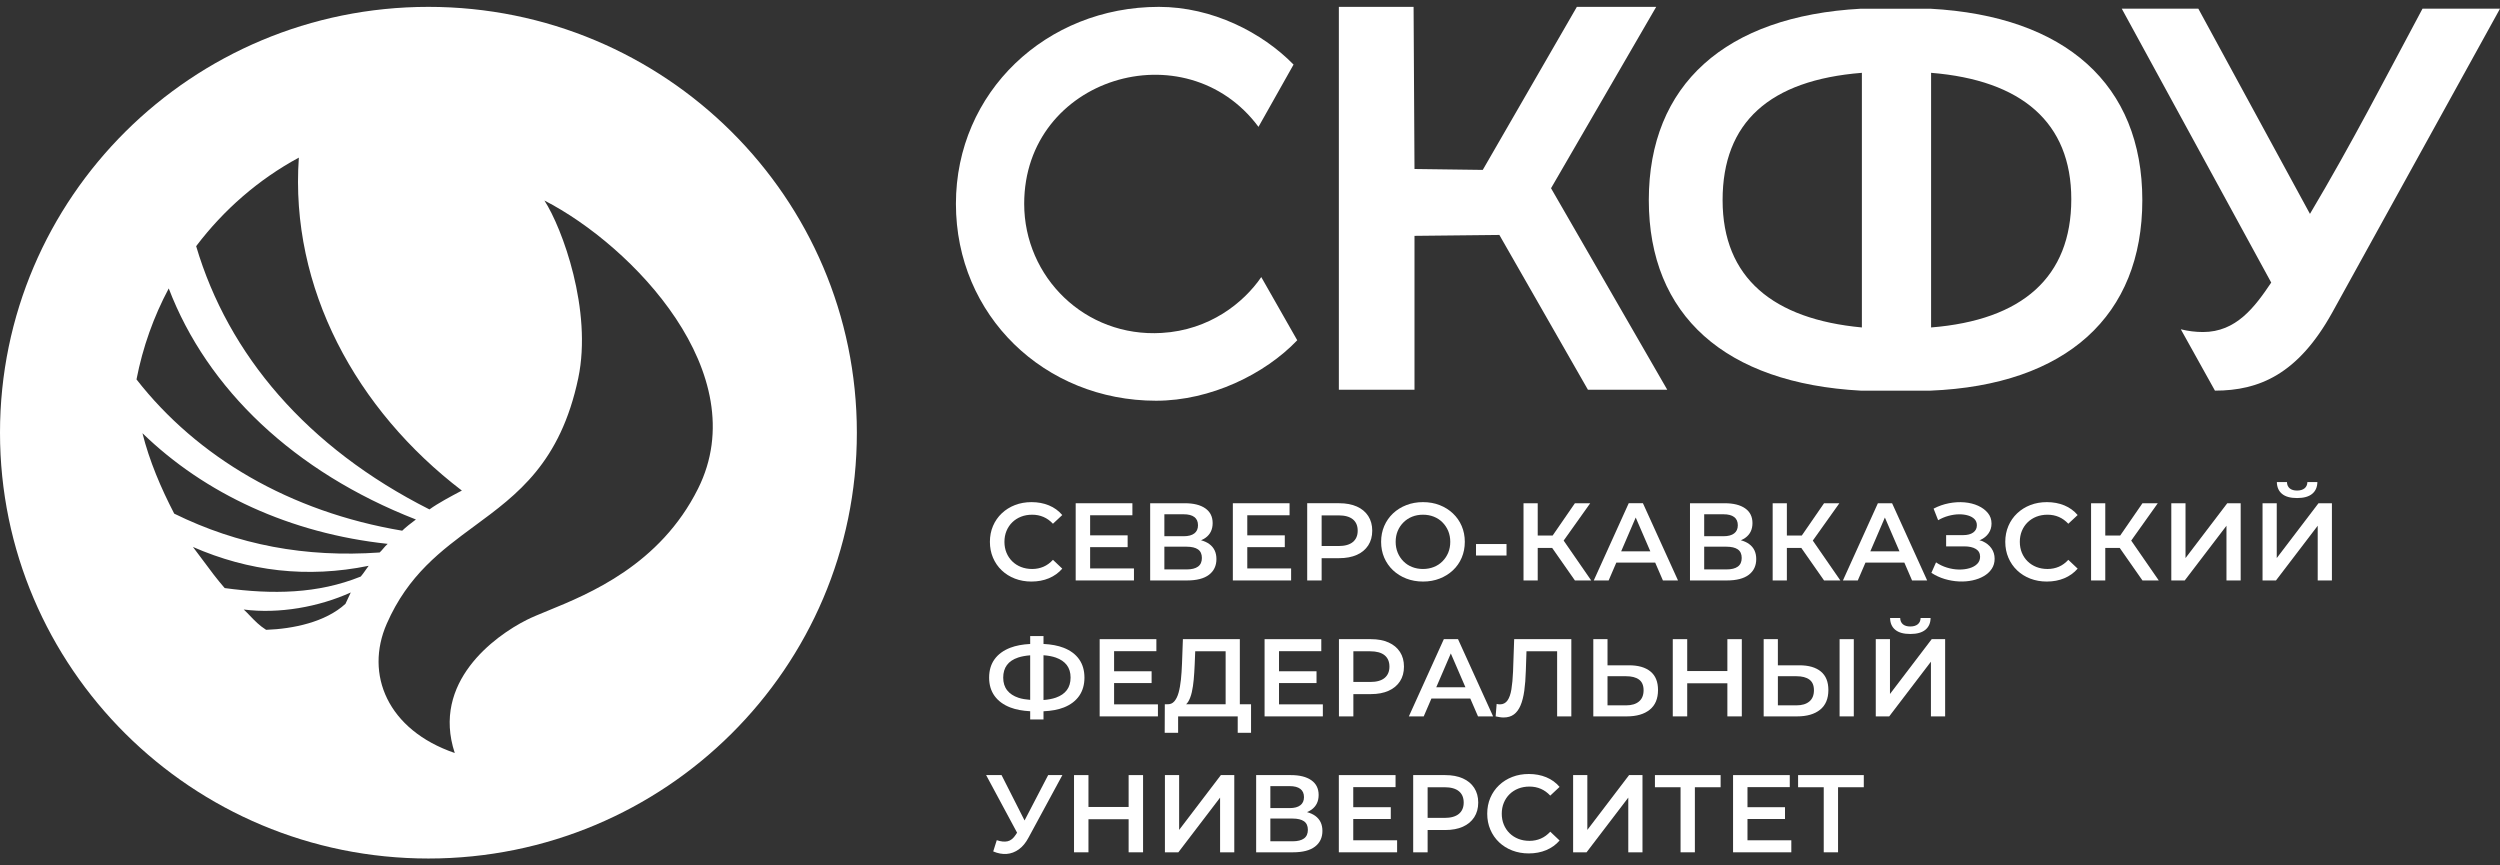
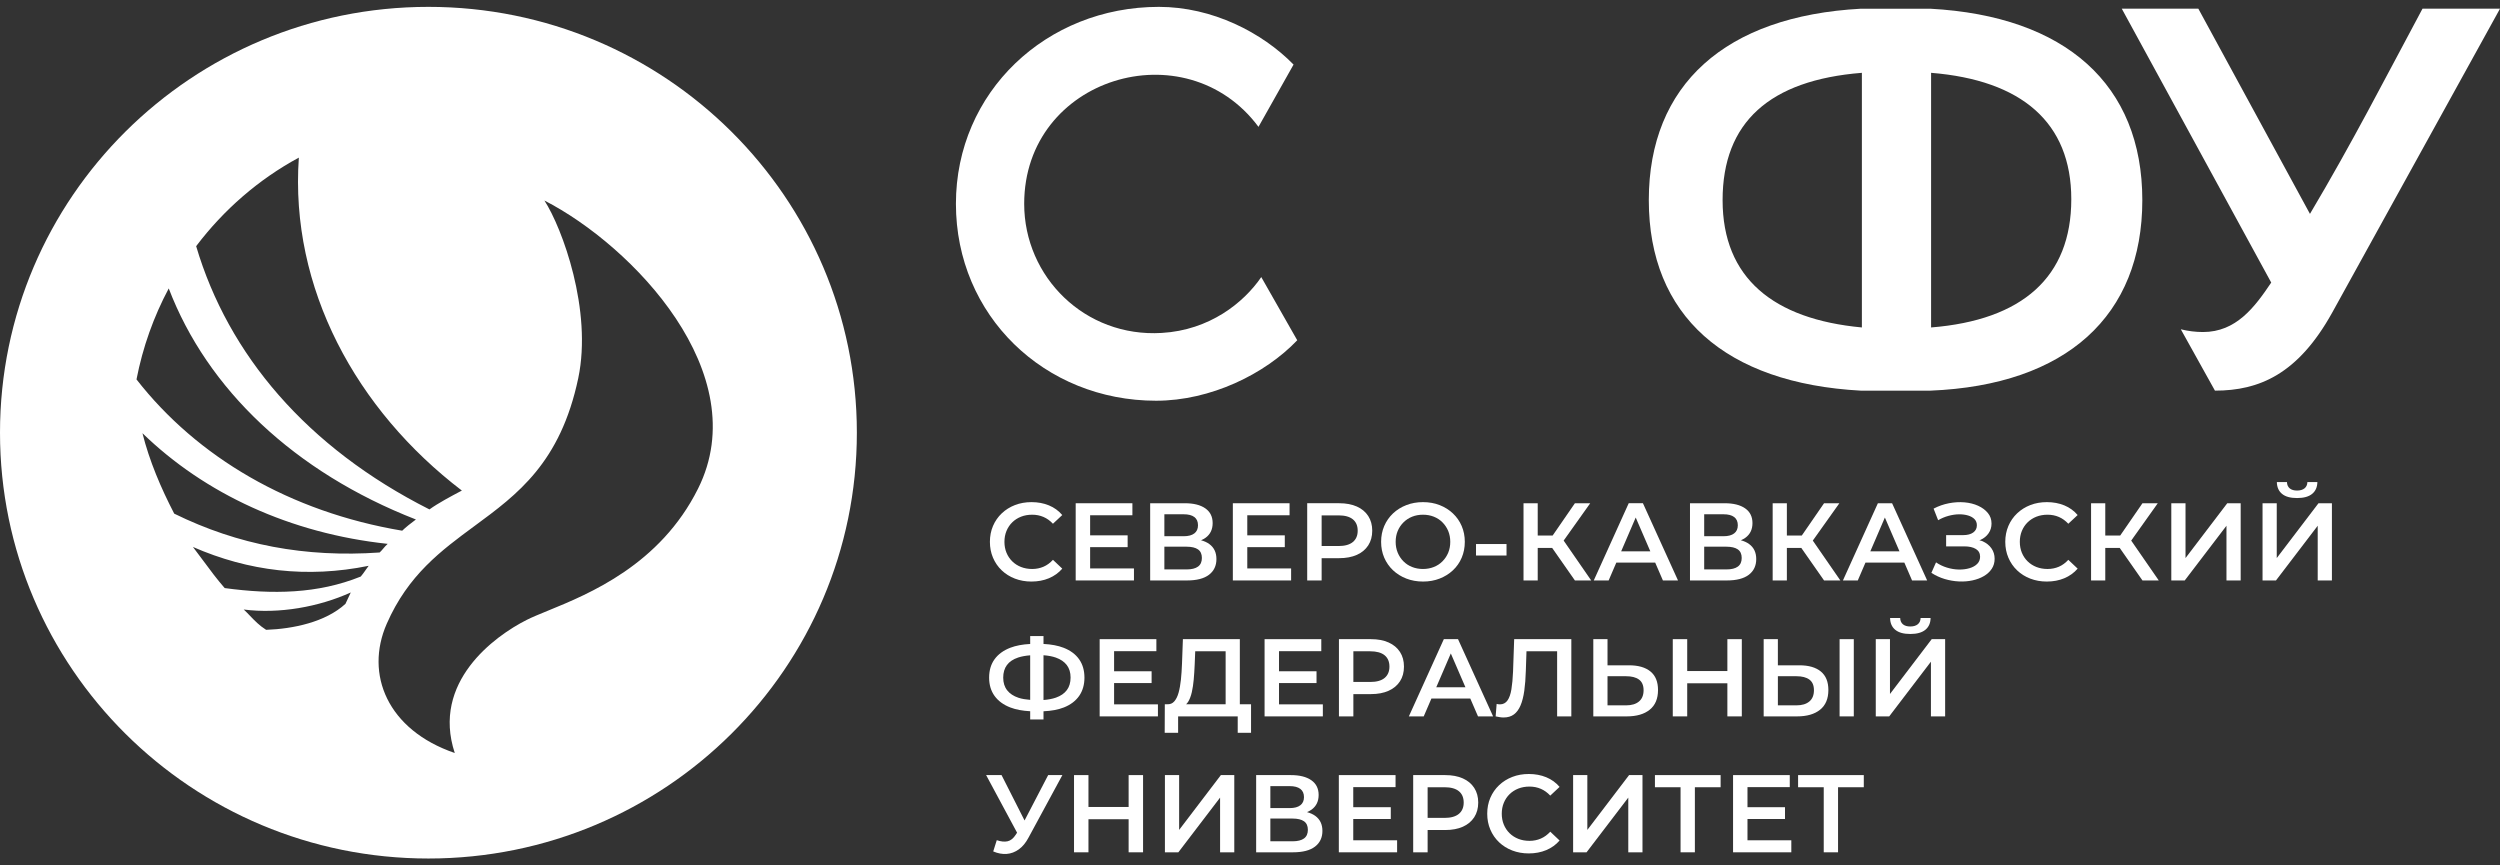
<svg xmlns="http://www.w3.org/2000/svg" width="182" height="63" viewBox="0 0 182 63" fill="none">
  <rect x="0" y="0" width="182" height="63" fill="#333333" stroke="none" />
  <path d="M73.693 38.025C73.873 37.848 74.086 37.712 74.331 37.615C74.576 37.519 74.847 37.471 75.143 37.471C75.439 37.471 75.714 37.525 75.967 37.635C76.221 37.745 76.45 37.909 76.654 38.129L77.333 37.495C77.069 37.184 76.746 36.95 76.363 36.792C75.981 36.634 75.558 36.555 75.095 36.555C74.658 36.555 74.258 36.626 73.891 36.768C73.524 36.91 73.204 37.11 72.929 37.37C72.655 37.63 72.442 37.937 72.291 38.289C72.14 38.643 72.065 39.029 72.065 39.446C72.065 39.863 72.14 40.249 72.291 40.603C72.442 40.956 72.653 41.263 72.925 41.522C73.198 41.781 73.518 41.982 73.887 42.124C74.256 42.266 74.656 42.337 75.087 42.337C75.556 42.337 75.981 42.257 76.363 42.096C76.746 41.935 77.069 41.702 77.333 41.397L76.654 40.755C76.45 40.98 76.221 41.147 75.967 41.257C75.714 41.366 75.439 41.422 75.143 41.422C74.847 41.422 74.576 41.373 74.331 41.277C74.086 41.18 73.873 41.044 73.693 40.867C73.513 40.691 73.373 40.482 73.273 40.241C73.173 40 73.123 39.735 73.123 39.446C73.123 39.157 73.173 38.892 73.273 38.651C73.373 38.41 73.513 38.201 73.693 38.025V38.025Z" fill="white" />
  <path d="M82.439 37.511V36.636H78.31V42.257H82.552V41.382H79.361V39.832H82.092V38.973H79.361V37.511H82.439Z" fill="white" />
  <path d="M87.214 41.249C87.026 41.386 86.748 41.454 86.382 41.454H84.766V39.799H86.382C86.748 39.799 87.026 39.865 87.214 39.996C87.403 40.128 87.497 40.335 87.497 40.619C87.497 40.903 87.403 41.112 87.214 41.249V41.249ZM84.766 37.439H86.172C86.511 37.439 86.77 37.505 86.948 37.64C87.126 37.773 87.214 37.974 87.214 38.242C87.214 38.499 87.126 38.696 86.948 38.832C86.77 38.969 86.511 39.037 86.172 39.037H84.766V37.439V37.439ZM88.281 38.081C88.281 37.615 88.103 37.258 87.748 37.009C87.392 36.76 86.897 36.636 86.261 36.636H83.732V42.257H86.415C87.12 42.257 87.653 42.119 88.014 41.844C88.375 41.568 88.556 41.186 88.556 40.699C88.556 40.222 88.383 39.859 88.038 39.607C87.872 39.485 87.669 39.394 87.436 39.331C87.556 39.279 87.67 39.22 87.772 39.145C88.111 38.896 88.281 38.541 88.281 38.081Z" fill="white" />
  <path d="M93.88 37.511V36.636H89.751V42.257H93.993V41.382H90.802V39.832H93.533V38.973H90.802V37.511H93.88Z" fill="white" />
  <path d="M98.489 37.808C98.724 38.001 98.84 38.276 98.84 38.635C98.84 38.988 98.724 39.263 98.489 39.458C98.255 39.653 97.906 39.751 97.443 39.751H96.215V37.519H97.443C97.906 37.519 98.255 37.615 98.489 37.808ZM96.215 40.635H97.492C97.993 40.635 98.421 40.554 98.78 40.394C99.138 40.233 99.414 40.003 99.608 39.703C99.802 39.403 99.899 39.047 99.899 38.635C99.899 38.222 99.802 37.867 99.608 37.567C99.414 37.267 99.138 37.036 98.78 36.876C98.421 36.716 97.993 36.635 97.492 36.635H95.164V42.257H96.215V40.634V40.635Z" fill="white" />
  <path d="M102.8 41.277C102.557 41.181 102.347 41.043 102.17 40.863C101.992 40.684 101.853 40.474 101.753 40.233C101.654 39.992 101.604 39.73 101.604 39.446C101.604 39.157 101.654 38.894 101.753 38.655C101.853 38.417 101.993 38.208 102.173 38.029C102.354 37.849 102.564 37.712 102.804 37.615C103.043 37.519 103.306 37.471 103.592 37.471C103.877 37.471 104.141 37.519 104.383 37.615C104.626 37.712 104.836 37.849 105.013 38.029C105.191 38.208 105.33 38.417 105.43 38.655C105.529 38.894 105.579 39.157 105.579 39.446C105.579 39.735 105.529 39.999 105.43 40.237C105.33 40.475 105.191 40.684 105.013 40.863C104.836 41.043 104.626 41.181 104.383 41.277C104.141 41.373 103.877 41.422 103.592 41.422C103.306 41.422 103.042 41.373 102.8 41.277ZM104.808 42.12C105.176 41.976 105.499 41.775 105.773 41.518C106.048 41.261 106.261 40.956 106.411 40.603C106.562 40.249 106.638 39.863 106.638 39.446C106.638 39.029 106.562 38.645 106.411 38.294C106.261 37.943 106.048 37.638 105.773 37.378C105.498 37.118 105.176 36.916 104.808 36.772C104.439 36.627 104.033 36.555 103.592 36.555C103.155 36.555 102.751 36.627 102.38 36.772C102.008 36.916 101.685 37.118 101.41 37.378C101.136 37.638 100.923 37.944 100.772 38.294C100.621 38.645 100.545 39.029 100.545 39.446C100.545 39.863 100.621 40.248 100.772 40.599C100.923 40.949 101.136 41.254 101.41 41.514C101.685 41.773 102.008 41.976 102.38 42.12C102.751 42.265 103.158 42.337 103.6 42.337C104.036 42.337 104.439 42.265 104.808 42.12Z" fill="white" />
  <path d="M107.454 40.442H109.675V39.606H107.454V40.442Z" fill="white" />
  <path d="M110.912 36.636V42.257H111.946V39.888H112.997L114.653 42.257H115.84L113.834 39.355L115.768 36.636H114.653L113.032 38.988H111.946V36.636H110.912Z" fill="white" />
  <path d="M118.021 40.136L119.08 37.676L120.143 40.136H118.021H118.021ZM118.571 36.635L116.026 42.257H117.109L117.669 40.956H120.497L121.06 42.257H122.159L119.605 36.635H118.571H118.571Z" fill="white" />
  <path d="M126.513 41.249C126.325 41.386 126.047 41.454 125.681 41.454H124.065V39.799H125.681C126.047 39.799 126.325 39.865 126.513 39.996C126.701 40.128 126.796 40.335 126.796 40.619C126.796 40.903 126.701 41.112 126.513 41.249V41.249ZM124.065 37.439H125.471C125.81 37.439 126.069 37.505 126.246 37.64C126.424 37.773 126.513 37.974 126.513 38.242C126.513 38.499 126.424 38.696 126.246 38.832C126.068 38.969 125.81 39.037 125.471 39.037H124.065V37.439V37.439ZM127.58 38.081C127.58 37.615 127.402 37.258 127.047 37.009C126.691 36.76 126.195 36.636 125.56 36.636H123.031V42.257H125.713C126.419 42.257 126.952 42.119 127.313 41.844C127.674 41.568 127.854 41.186 127.854 40.699C127.854 40.222 127.682 39.859 127.337 39.607C127.17 39.485 126.968 39.394 126.734 39.331C126.855 39.279 126.969 39.22 127.07 39.145C127.41 38.896 127.58 38.541 127.58 38.081Z" fill="white" />
  <path d="M129.05 36.636V42.257H130.084V39.888H131.134L132.791 42.257H133.978L131.972 39.355L133.906 36.636H132.791L131.17 38.988H130.084V36.636H129.05Z" fill="white" />
  <path d="M137.219 37.676L138.282 40.137H136.16L137.219 37.676H137.219ZM135.807 40.956H138.636L139.198 42.257H140.297L137.744 36.636H136.71L134.165 42.257H135.247L135.807 40.956H135.807Z" fill="white" />
  <path d="M144.332 39.402C144.26 39.37 144.176 39.353 144.097 39.329C144.124 39.318 144.156 39.314 144.183 39.302C144.43 39.189 144.626 39.03 144.768 38.824C144.912 38.618 144.983 38.381 144.983 38.113C144.983 37.818 144.894 37.563 144.716 37.346C144.538 37.129 144.303 36.954 144.009 36.82C143.715 36.687 143.385 36.603 143.019 36.571C142.653 36.539 142.275 36.561 141.884 36.636C141.493 36.711 141.121 36.842 140.765 37.029L141.096 37.872C141.333 37.733 141.584 37.627 141.848 37.555C142.112 37.483 142.366 37.445 142.611 37.442C142.856 37.44 143.077 37.468 143.274 37.527C143.47 37.586 143.627 37.674 143.743 37.792C143.858 37.909 143.916 38.06 143.916 38.241C143.916 38.461 143.829 38.635 143.654 38.764C143.479 38.892 143.232 38.957 142.915 38.957H141.678V39.776H142.995C143.351 39.776 143.633 39.838 143.84 39.964C144.047 40.09 144.151 40.279 144.151 40.531C144.151 40.739 144.08 40.913 143.94 41.052C143.8 41.192 143.613 41.296 143.379 41.365C143.144 41.435 142.884 41.468 142.599 41.462C142.314 41.457 142.027 41.41 141.739 41.321C141.451 41.233 141.185 41.106 140.943 40.94L140.604 41.703C140.911 41.901 141.235 42.051 141.577 42.153C141.919 42.254 142.262 42.313 142.608 42.329C142.952 42.346 143.281 42.32 143.593 42.253C143.905 42.186 144.183 42.082 144.425 41.94C144.668 41.798 144.858 41.621 144.999 41.41C145.139 41.198 145.209 40.956 145.209 40.683C145.209 40.394 145.132 40.139 144.978 39.92C144.825 39.701 144.61 39.528 144.332 39.402Z" fill="white" />
  <path d="M147.612 38.025C147.793 37.848 148.006 37.712 148.25 37.615C148.496 37.519 148.766 37.471 149.062 37.471C149.359 37.471 149.634 37.525 149.887 37.635C150.14 37.745 150.369 37.909 150.573 38.129L151.253 37.495C150.988 37.184 150.665 36.95 150.283 36.792C149.9 36.634 149.478 36.555 149.014 36.555C148.578 36.555 148.177 36.626 147.81 36.768C147.444 36.91 147.124 37.11 146.849 37.37C146.574 37.63 146.362 37.937 146.211 38.289C146.06 38.643 145.984 39.029 145.984 39.446C145.984 39.863 146.06 40.249 146.211 40.603C146.362 40.956 146.573 41.263 146.845 41.522C147.117 41.781 147.437 41.982 147.806 42.124C148.175 42.266 148.576 42.337 149.006 42.337C149.475 42.337 149.9 42.257 150.283 42.096C150.665 41.935 150.989 41.702 151.253 41.397L150.573 40.755C150.369 40.98 150.14 41.147 149.887 41.257C149.633 41.366 149.359 41.422 149.062 41.422C148.766 41.422 148.496 41.373 148.25 41.277C148.006 41.18 147.793 41.044 147.612 40.867C147.432 40.691 147.292 40.482 147.192 40.241C147.092 40 147.043 39.735 147.043 39.446C147.043 39.157 147.092 38.892 147.192 38.651C147.292 38.41 147.432 38.201 147.612 38.025V38.025Z" fill="white" />
  <path d="M157.086 36.636H155.971L154.35 38.988H153.264V36.636H152.23V42.257H153.264V39.888H154.315L155.971 42.257H157.158L155.152 39.355L157.086 36.636Z" fill="white" />
  <path d="M159.106 40.627V36.636H158.071V42.257H159.049L162.087 38.274V42.257H163.121V36.636H162.144L159.106 40.627Z" fill="white" />
  <path d="M168.325 35.953C168.573 35.75 168.699 35.463 168.705 35.093H167.978C167.972 35.292 167.903 35.444 167.771 35.551C167.639 35.658 167.457 35.712 167.226 35.712C166.994 35.712 166.815 35.658 166.689 35.551C166.562 35.444 166.496 35.292 166.491 35.093H165.755C165.761 35.463 165.886 35.75 166.131 35.953C166.376 36.157 166.741 36.258 167.226 36.258C167.711 36.258 168.077 36.157 168.325 35.953Z" fill="white" />
  <path d="M165.747 40.627V36.636H164.713V42.257H165.691L168.729 38.274V42.257H169.763V36.636H168.786L165.747 40.627Z" fill="white" />
  <path d="M77.668 50.237C77.487 50.481 77.221 50.664 76.868 50.788C76.612 50.877 76.311 50.934 75.967 50.961V47.702C76.309 47.726 76.608 47.782 76.864 47.872C77.214 47.996 77.481 48.177 77.663 48.418C77.847 48.659 77.938 48.962 77.938 49.326C77.938 49.69 77.849 49.994 77.668 50.237ZM74.149 50.799C73.788 50.679 73.512 50.497 73.321 50.253C73.129 50.01 73.034 49.703 73.034 49.334C73.034 48.964 73.124 48.658 73.305 48.414C73.485 48.171 73.757 47.989 74.121 47.868C74.372 47.785 74.666 47.733 74.997 47.707V50.95C74.683 50.924 74.392 50.88 74.149 50.799ZM78.565 50.659C78.82 50.289 78.948 49.847 78.948 49.334C78.948 48.809 78.819 48.364 78.561 47.997C78.302 47.63 77.925 47.35 77.429 47.157C77.016 46.997 76.526 46.907 75.967 46.88V46.306H74.998V46.881C74.443 46.909 73.957 46.999 73.547 47.157C73.049 47.35 72.668 47.629 72.404 47.993C72.14 48.357 72.008 48.803 72.008 49.334C72.008 49.853 72.14 50.296 72.404 50.663C72.668 51.029 73.049 51.309 73.547 51.502C73.957 51.66 74.443 51.75 74.998 51.778V52.377H75.967V51.781C76.537 51.756 77.034 51.666 77.45 51.502C77.937 51.309 78.308 51.028 78.565 50.659Z" fill="white" />
  <path d="M81.106 49.727H83.837V48.868H81.106V47.406H84.184V46.531H80.055V52.153H84.297V51.277H81.106V49.727Z" fill="white" />
-   <path d="M86.511 51.068C86.618 50.886 86.703 50.659 86.765 50.386C86.827 50.112 86.873 49.809 86.903 49.474C86.933 49.139 86.955 48.785 86.972 48.41L87.012 47.414H89.226V51.269H86.351C86.409 51.213 86.463 51.149 86.511 51.068ZM90.26 46.531H86.115L86.05 48.314C86.034 48.737 86.007 49.129 85.97 49.49C85.931 49.852 85.875 50.166 85.799 50.434C85.724 50.702 85.62 50.911 85.488 51.06C85.356 51.211 85.188 51.28 84.984 51.269H84.798L84.79 53.349H85.767V52.153H90.106V53.349H91.076V51.269H90.26V46.531H90.26Z" fill="white" />
+   <path d="M86.511 51.068C86.618 50.886 86.703 50.659 86.765 50.386C86.827 50.112 86.873 49.809 86.903 49.474C86.933 49.139 86.955 48.785 86.972 48.41L87.012 47.414H89.226V51.269H86.351C86.409 51.213 86.463 51.149 86.511 51.068ZM90.26 46.531H86.115L86.05 48.314C86.034 48.737 86.007 49.129 85.97 49.49C85.931 49.852 85.875 50.166 85.799 50.434C85.724 50.702 85.62 50.911 85.488 51.06C85.356 51.211 85.188 51.28 84.984 51.269H84.798L84.79 53.349H85.767V52.153H90.106V53.349H91.076V51.269H90.26V46.531H90.26" fill="white" />
  <path d="M93.112 49.727H95.843V48.868H93.112V47.406H96.19V46.531H92.061V52.153H96.303V51.277H93.112V49.727Z" fill="white" />
  <path d="M100.8 49.354C100.565 49.55 100.216 49.647 99.753 49.647H98.525V47.414H99.753C100.216 47.414 100.565 47.511 100.8 47.704C101.034 47.897 101.151 48.172 101.151 48.531C101.151 48.884 101.034 49.158 100.8 49.354ZM101.09 46.772C100.732 46.611 100.303 46.531 99.802 46.531H97.475V52.153H98.525V50.531H99.802C100.303 50.531 100.732 50.45 101.09 50.289C101.449 50.129 101.725 49.898 101.919 49.598C102.113 49.299 102.209 48.943 102.209 48.53C102.209 48.118 102.113 47.762 101.919 47.463C101.725 47.163 101.449 46.933 101.09 46.772V46.772Z" fill="white" />
  <path d="M105.62 47.572L106.683 50.032H104.56L105.619 47.572H105.62ZM104.208 50.851H107.036L107.599 52.153H108.698L106.144 46.531H105.111L102.565 52.153H103.648L104.208 50.851H104.208Z" fill="white" />
  <path d="M110.152 48.86C110.13 49.385 110.089 49.826 110.03 50.185C109.971 50.544 109.874 50.816 109.74 51C109.605 51.185 109.425 51.277 109.198 51.277C109.112 51.277 109.031 51.267 108.956 51.245L108.883 52.153C108.991 52.174 109.09 52.193 109.182 52.209C109.273 52.225 109.365 52.233 109.457 52.233C109.764 52.233 110.017 52.158 110.216 52.008C110.415 51.858 110.576 51.64 110.696 51.353C110.818 51.067 110.908 50.712 110.968 50.289C111.027 49.867 111.065 49.376 111.081 48.82L111.128 47.414H113.359V52.153H114.393V46.531H110.232L110.151 48.86L110.152 48.86Z" fill="white" />
  <path d="M119.318 51.068C119.094 51.256 118.78 51.35 118.377 51.35H117.027V49.229H118.377C118.786 49.229 119.101 49.311 119.322 49.474C119.542 49.637 119.653 49.896 119.653 50.249C119.653 50.608 119.541 50.881 119.318 51.068V51.068ZM120.154 48.884C119.787 48.584 119.268 48.434 118.594 48.434H117.027V46.531H115.993V52.153H118.425C119.141 52.153 119.7 51.991 120.101 51.666C120.502 51.343 120.704 50.865 120.704 50.233C120.704 49.633 120.52 49.184 120.154 48.884V48.884Z" fill="white" />
  <path d="M126.804 52.153V46.531H125.753V48.852H122.829V46.531H121.778V52.153H122.829V49.743H125.753V52.153H126.804Z" fill="white" />
  <path d="M133.922 52.153H134.956V46.531H133.922V52.153Z" fill="white" />
  <path d="M131.72 51.068C131.496 51.256 131.183 51.35 130.779 51.35H129.43V49.229H130.779C131.188 49.229 131.503 49.311 131.724 49.474C131.945 49.637 132.055 49.896 132.055 50.249C132.055 50.608 131.944 50.881 131.72 51.068V51.068ZM133.106 50.233C133.106 49.633 132.922 49.184 132.556 48.884C132.19 48.584 131.67 48.434 130.997 48.434H129.429V46.531H128.395V52.153H130.827C131.544 52.153 132.102 51.991 132.504 51.666C132.905 51.343 133.106 50.865 133.106 50.233V50.233Z" fill="white" />
  <path d="M137.59 50.522V46.531H136.556V52.153H137.534L140.572 48.169V52.153H141.606V46.531H140.628L137.59 50.522Z" fill="white" />
  <path d="M139.069 46.154C139.554 46.154 139.919 46.052 140.168 45.848C140.415 45.645 140.542 45.358 140.547 44.989H139.821C139.815 45.188 139.746 45.34 139.614 45.447C139.482 45.554 139.3 45.608 139.069 45.608C138.837 45.608 138.658 45.554 138.531 45.447C138.405 45.34 138.339 45.188 138.333 44.989H137.598C137.603 45.359 137.728 45.645 137.974 45.848C138.219 46.052 138.584 46.154 139.069 46.154Z" fill="white" />
  <path d="M74.588 59.73L72.913 56.427H71.79L74.043 60.619L73.955 60.756C73.777 61.034 73.575 61.197 73.349 61.246C73.123 61.294 72.862 61.267 72.565 61.165L72.307 61.984C72.646 62.129 72.974 62.189 73.289 62.165C73.604 62.141 73.898 62.03 74.173 61.832C74.448 61.634 74.685 61.345 74.884 60.965L77.341 56.427H76.306L74.588 59.73H74.588Z" fill="white" />
  <path d="M82.164 58.748H79.24V56.427H78.189V62.048H79.24V59.64H82.164V62.048H83.215V56.427H82.164V58.748Z" fill="white" />
  <path d="M85.841 60.418V56.427H84.806V62.048H85.784L88.822 58.066V62.048H89.856V56.427H88.879L85.841 60.418Z" fill="white" />
  <path d="M94.93 61.041C94.742 61.177 94.464 61.246 94.098 61.246H92.482V59.591H94.098C94.464 59.591 94.742 59.657 94.93 59.788C95.118 59.919 95.213 60.127 95.213 60.41C95.213 60.694 95.118 60.904 94.93 61.041V61.041ZM92.482 57.23H93.888C94.227 57.23 94.486 57.297 94.663 57.431C94.841 57.565 94.93 57.766 94.93 58.033C94.93 58.291 94.841 58.487 94.663 58.624C94.486 58.761 94.227 58.829 93.888 58.829H92.482V57.23V57.23ZM95.754 59.398C95.587 59.276 95.385 59.186 95.151 59.123C95.272 59.071 95.386 59.011 95.487 58.937C95.827 58.688 95.997 58.333 95.997 57.873C95.997 57.407 95.819 57.05 95.464 56.801C95.108 56.552 94.613 56.427 93.977 56.427H91.448V62.048H94.13C94.836 62.048 95.369 61.911 95.73 61.635C96.091 61.359 96.272 60.978 96.272 60.491C96.272 60.014 96.099 59.65 95.754 59.398Z" fill="white" />
  <path d="M98.517 59.623H101.249V58.764H98.517V57.303H101.596V56.427H97.467V62.048H101.709V61.173H98.517V59.623Z" fill="white" />
  <path d="M106.206 59.25C105.971 59.445 105.622 59.543 105.159 59.543H103.931V57.311H105.159C105.622 57.311 105.971 57.407 106.206 57.6C106.44 57.792 106.557 58.068 106.557 58.427C106.557 58.78 106.44 59.055 106.206 59.25ZM106.496 56.668C106.138 56.508 105.709 56.427 105.208 56.427H102.88V62.048H103.931V60.426H105.208C105.709 60.426 106.138 60.346 106.496 60.186C106.855 60.025 107.13 59.795 107.324 59.495C107.518 59.195 107.615 58.839 107.615 58.427C107.615 58.014 107.518 57.659 107.324 57.359C107.13 57.059 106.854 56.828 106.496 56.668V56.668Z" fill="white" />
  <path d="M109.898 57.816C110.078 57.64 110.291 57.504 110.536 57.407C110.781 57.311 111.052 57.263 111.348 57.263C111.644 57.263 111.919 57.317 112.172 57.427C112.426 57.537 112.654 57.701 112.859 57.921L113.538 57.286C113.274 56.976 112.95 56.742 112.568 56.584C112.186 56.426 111.763 56.347 111.3 56.347C110.864 56.347 110.462 56.417 110.096 56.56C109.729 56.701 109.409 56.902 109.134 57.162C108.86 57.421 108.647 57.728 108.496 58.081C108.345 58.435 108.27 58.82 108.27 59.238C108.27 59.655 108.345 60.041 108.496 60.394C108.647 60.748 108.858 61.054 109.13 61.314C109.403 61.573 109.723 61.774 110.092 61.916C110.461 62.058 110.861 62.129 111.292 62.129C111.761 62.129 112.186 62.048 112.568 61.888C112.951 61.727 113.274 61.494 113.538 61.189L112.859 60.547C112.654 60.772 112.426 60.938 112.172 61.048C111.919 61.158 111.644 61.214 111.348 61.214C111.051 61.214 110.781 61.165 110.536 61.069C110.291 60.972 110.078 60.836 109.898 60.659C109.717 60.482 109.578 60.274 109.478 60.032C109.378 59.791 109.328 59.526 109.328 59.238C109.328 58.949 109.378 58.683 109.478 58.443C109.578 58.202 109.717 57.993 109.898 57.816V57.816Z" fill="white" />
  <path d="M115.558 60.418V56.427H114.523V62.048H115.501L118.539 58.066V62.048H119.573V56.427H118.596L115.558 60.418Z" fill="white" />
  <path d="M120.479 57.311H122.345V62.048H123.387V57.311H125.261V56.427H120.479V57.311Z" fill="white" />
  <path d="M127.217 59.623H129.948V58.764H127.217V57.303H130.295V56.427H126.167V62.048H130.408V61.173H127.217V59.623Z" fill="white" />
  <path d="M130.901 57.311H132.768V62.048H133.81V57.311H135.684V56.427H130.901V57.311Z" fill="white" />
  <path d="M50.819 35.572C48.052 41.12 42.898 43.229 39.884 44.461C39.268 44.713 38.741 44.929 38.342 45.13C35.994 46.313 31.405 49.661 33.107 54.819C28.201 53.139 26.546 49.082 28.153 45.414C29.711 41.852 32.126 40.074 34.545 38.293C37.67 35.994 40.801 33.688 42.098 27.527C43.131 22.594 40.936 16.608 39.633 14.598C46.042 17.886 54.998 27.196 50.819 35.572L50.819 35.572ZM26.641 41.465V41.466C26.51 41.653 26.359 41.868 26.264 41.972C23.13 43.238 19.831 43.284 16.357 42.812C15.767 42.132 15.333 41.544 14.861 40.905C14.609 40.564 14.347 40.209 14.045 39.818C18.106 41.593 22.367 42.102 26.839 41.191C26.791 41.253 26.72 41.354 26.641 41.465ZM25.149 43.959C23.693 45.295 21.334 45.781 19.374 45.852C18.887 45.545 18.546 45.191 18.215 44.846C18.06 44.684 17.907 44.524 17.743 44.373C20.325 44.704 23.212 44.184 25.537 43.131L25.149 43.959ZM10.371 31.537C14.913 35.949 21.146 38.836 28.224 39.593C28.105 39.695 27.999 39.819 27.898 39.939C27.81 40.044 27.724 40.144 27.637 40.221C22.226 40.599 17.332 39.676 12.683 37.393C11.721 35.536 10.875 33.56 10.371 31.537ZM12.284 20.997C15.089 28.331 21.428 34.365 30.278 37.819C29.984 38.032 29.504 38.41 29.281 38.635C21.1 37.262 14.35 33.277 9.937 27.621C10.394 25.268 11.192 23.044 12.284 20.997ZM21.756 11.474C21.088 20.973 25.935 29.845 33.624 35.714L33.497 35.78V35.78C32.831 36.134 31.893 36.63 31.264 37.086C22.332 32.578 16.616 25.812 14.28 17.921C16.287 15.271 18.823 13.059 21.757 11.474L21.756 11.474ZM31.19 0.5C13.964 0.5 0 14.38 0 31.5C0 48.621 13.964 62.5 31.19 62.5C48.415 62.5 62.379 48.621 62.379 31.5C62.379 14.38 48.415 0.5 31.19 0.5Z" fill="white" />
  <path d="M84.164 29.173C88.126 29.173 92.088 27.239 94.439 24.771L91.82 20.171C90.544 22.038 88.059 24.038 84.567 24.238C78.993 24.571 74.561 20.171 74.561 14.837C74.561 5.634 86.313 2.1 91.618 9.235L94.171 4.701C91.887 2.367 88.261 0.5 84.365 0.5C76.172 0.5 69.591 6.701 69.591 14.837C69.591 22.971 76.038 29.173 84.164 29.173Z" fill="white" />
-   <path d="M102.975 17.17L109.154 17.104L115.601 28.373H121.376L112.915 13.703L120.571 0.5H114.795L107.945 12.369L102.975 12.303L102.909 0.5H97.469V28.373H102.975V17.17Z" fill="white" />
  <path d="M135.545 5.301V23.839C129.099 23.238 125.405 20.238 125.405 14.57C125.405 8.902 128.83 5.835 135.545 5.301V5.301ZM140.583 5.301C147.164 5.835 150.79 8.902 150.79 14.503C150.79 20.171 147.231 23.305 140.583 23.839V5.301ZM135.479 28.44H140.516C150.454 28.039 155.961 22.972 155.961 14.57C155.961 6.168 150.388 1.167 140.516 0.634H135.479C125.607 1.167 120.033 6.168 120.033 14.57C120.033 22.972 125.607 27.906 135.479 28.44Z" fill="white" />
  <path d="M176.358 0.633C173.605 5.768 171.255 10.369 168.165 15.571L160.039 0.633H154.465L165.345 20.571C164.136 22.371 162.793 24.172 160.375 24.172C159.838 24.172 159.3 24.105 158.763 23.972L161.248 28.439C164.472 28.439 167.292 27.239 169.777 22.771L182 0.633H176.358V0.633Z" fill="white" />
</svg>